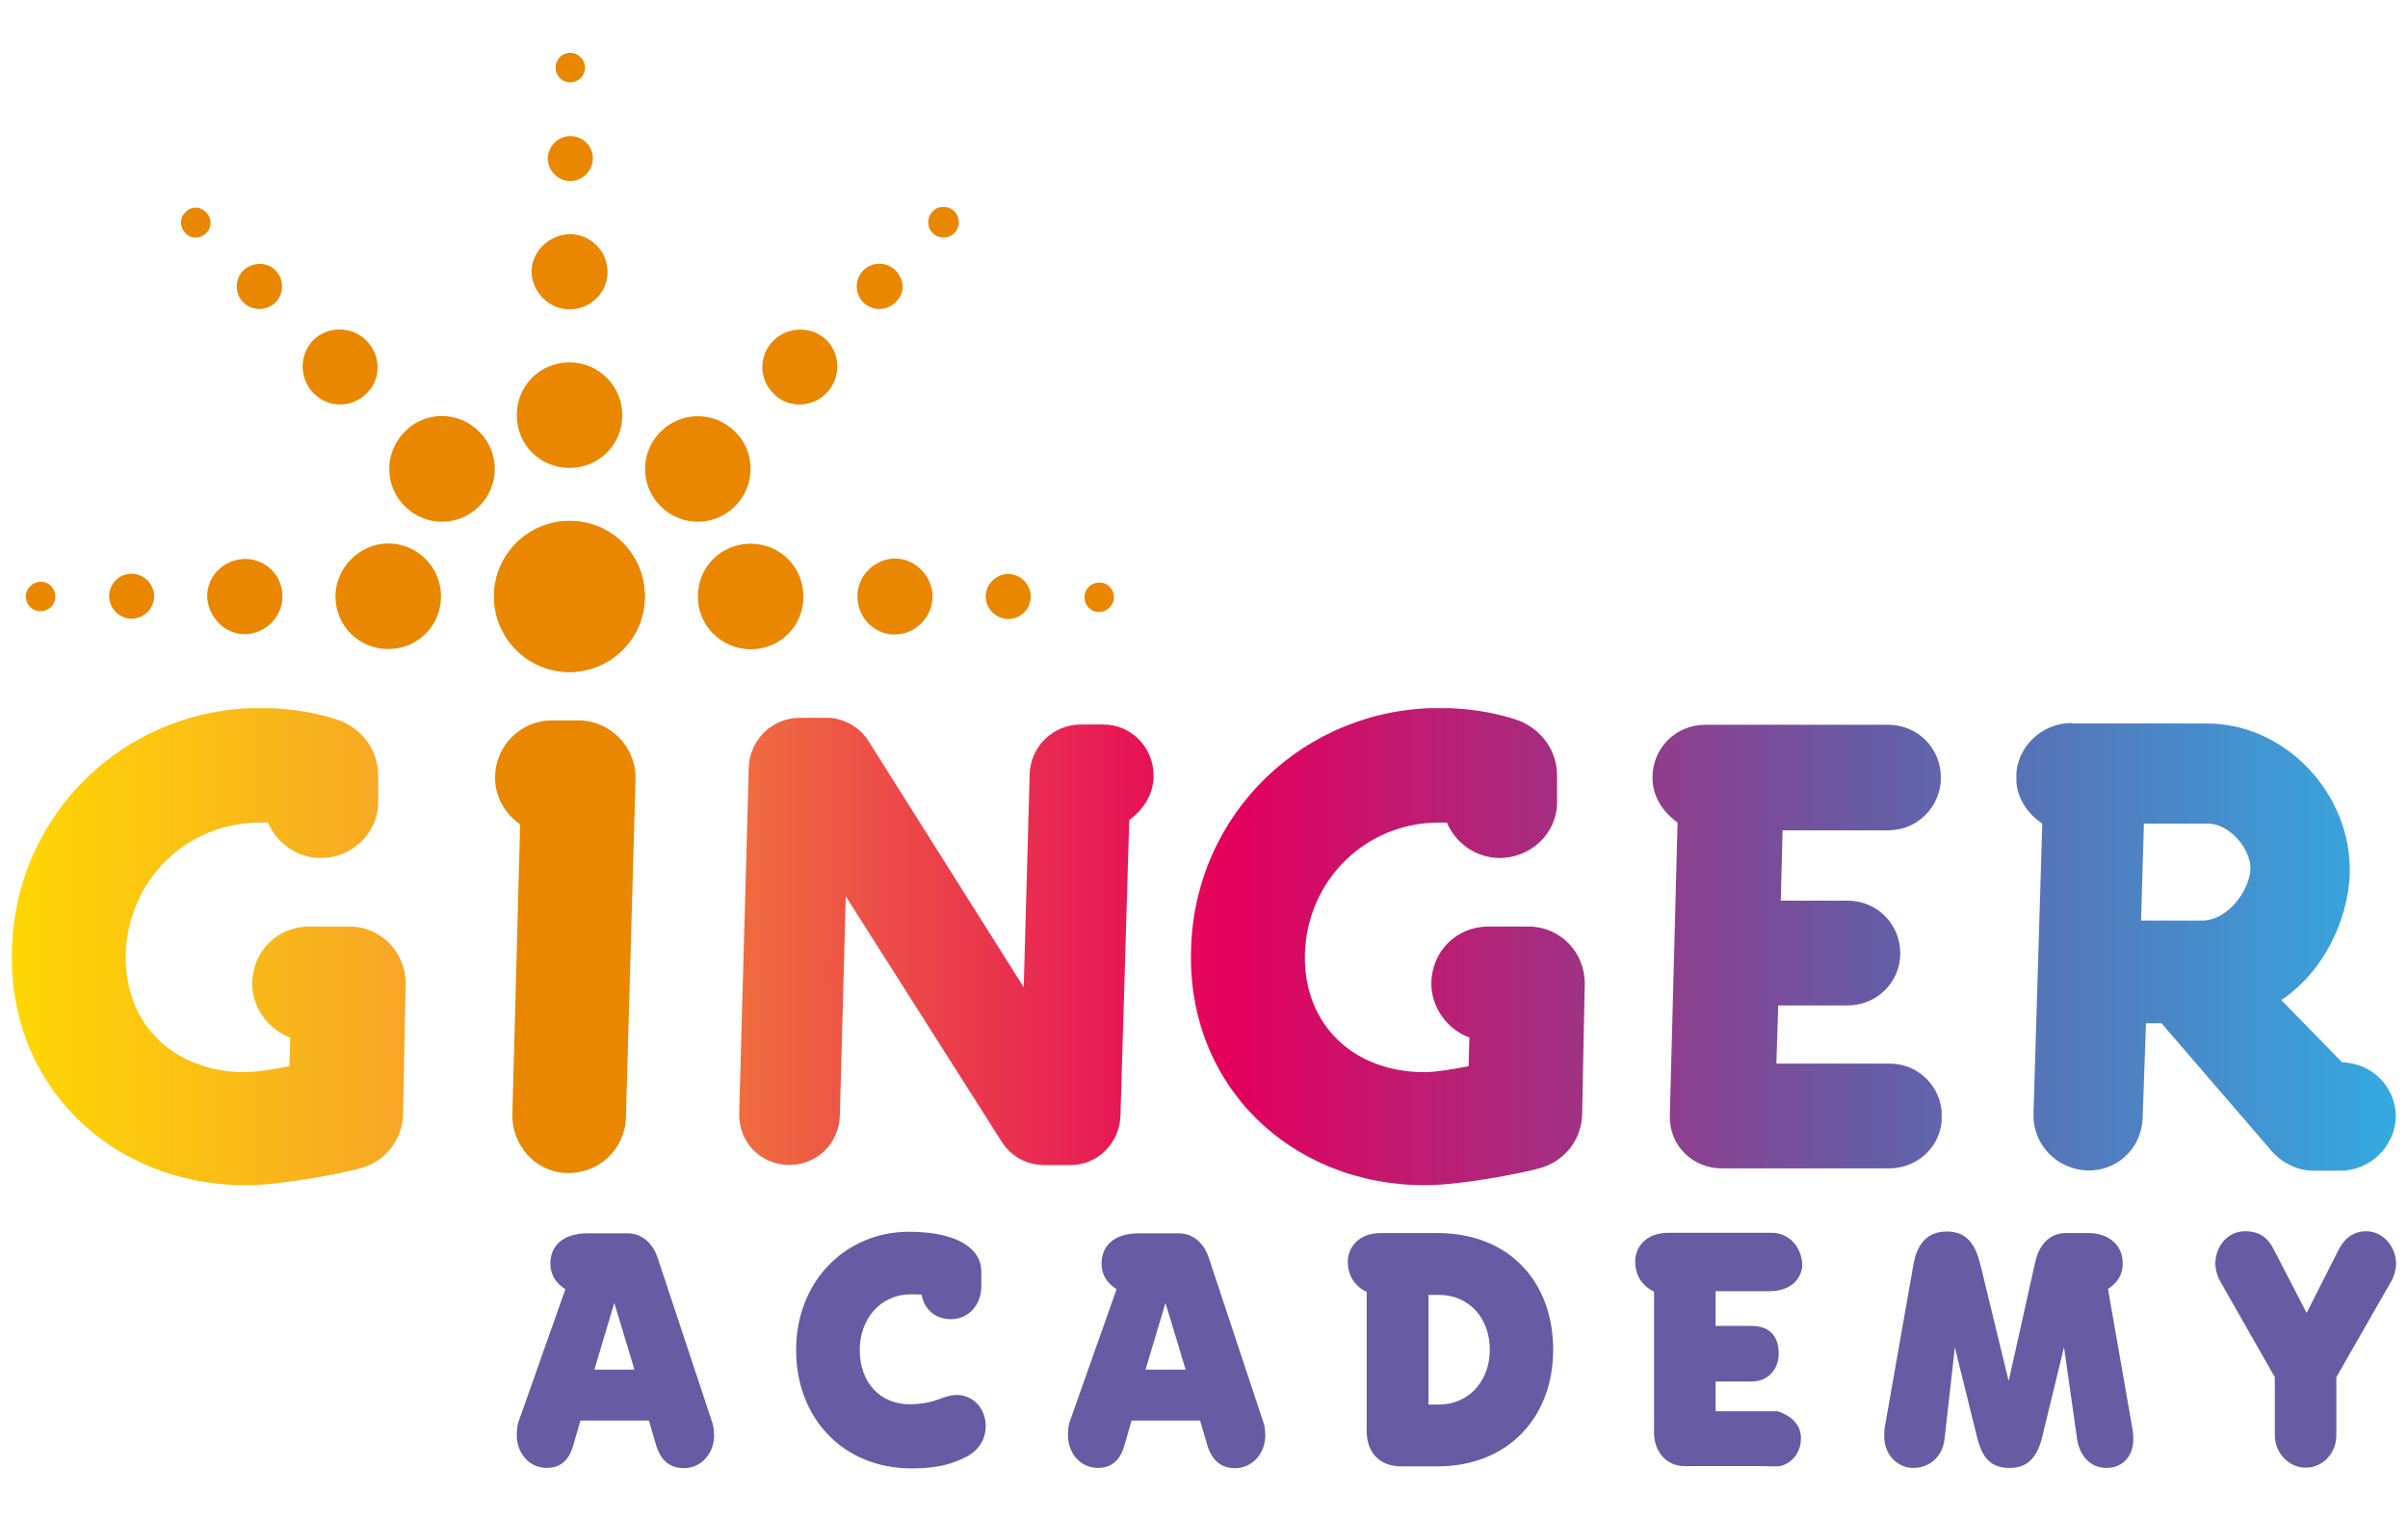
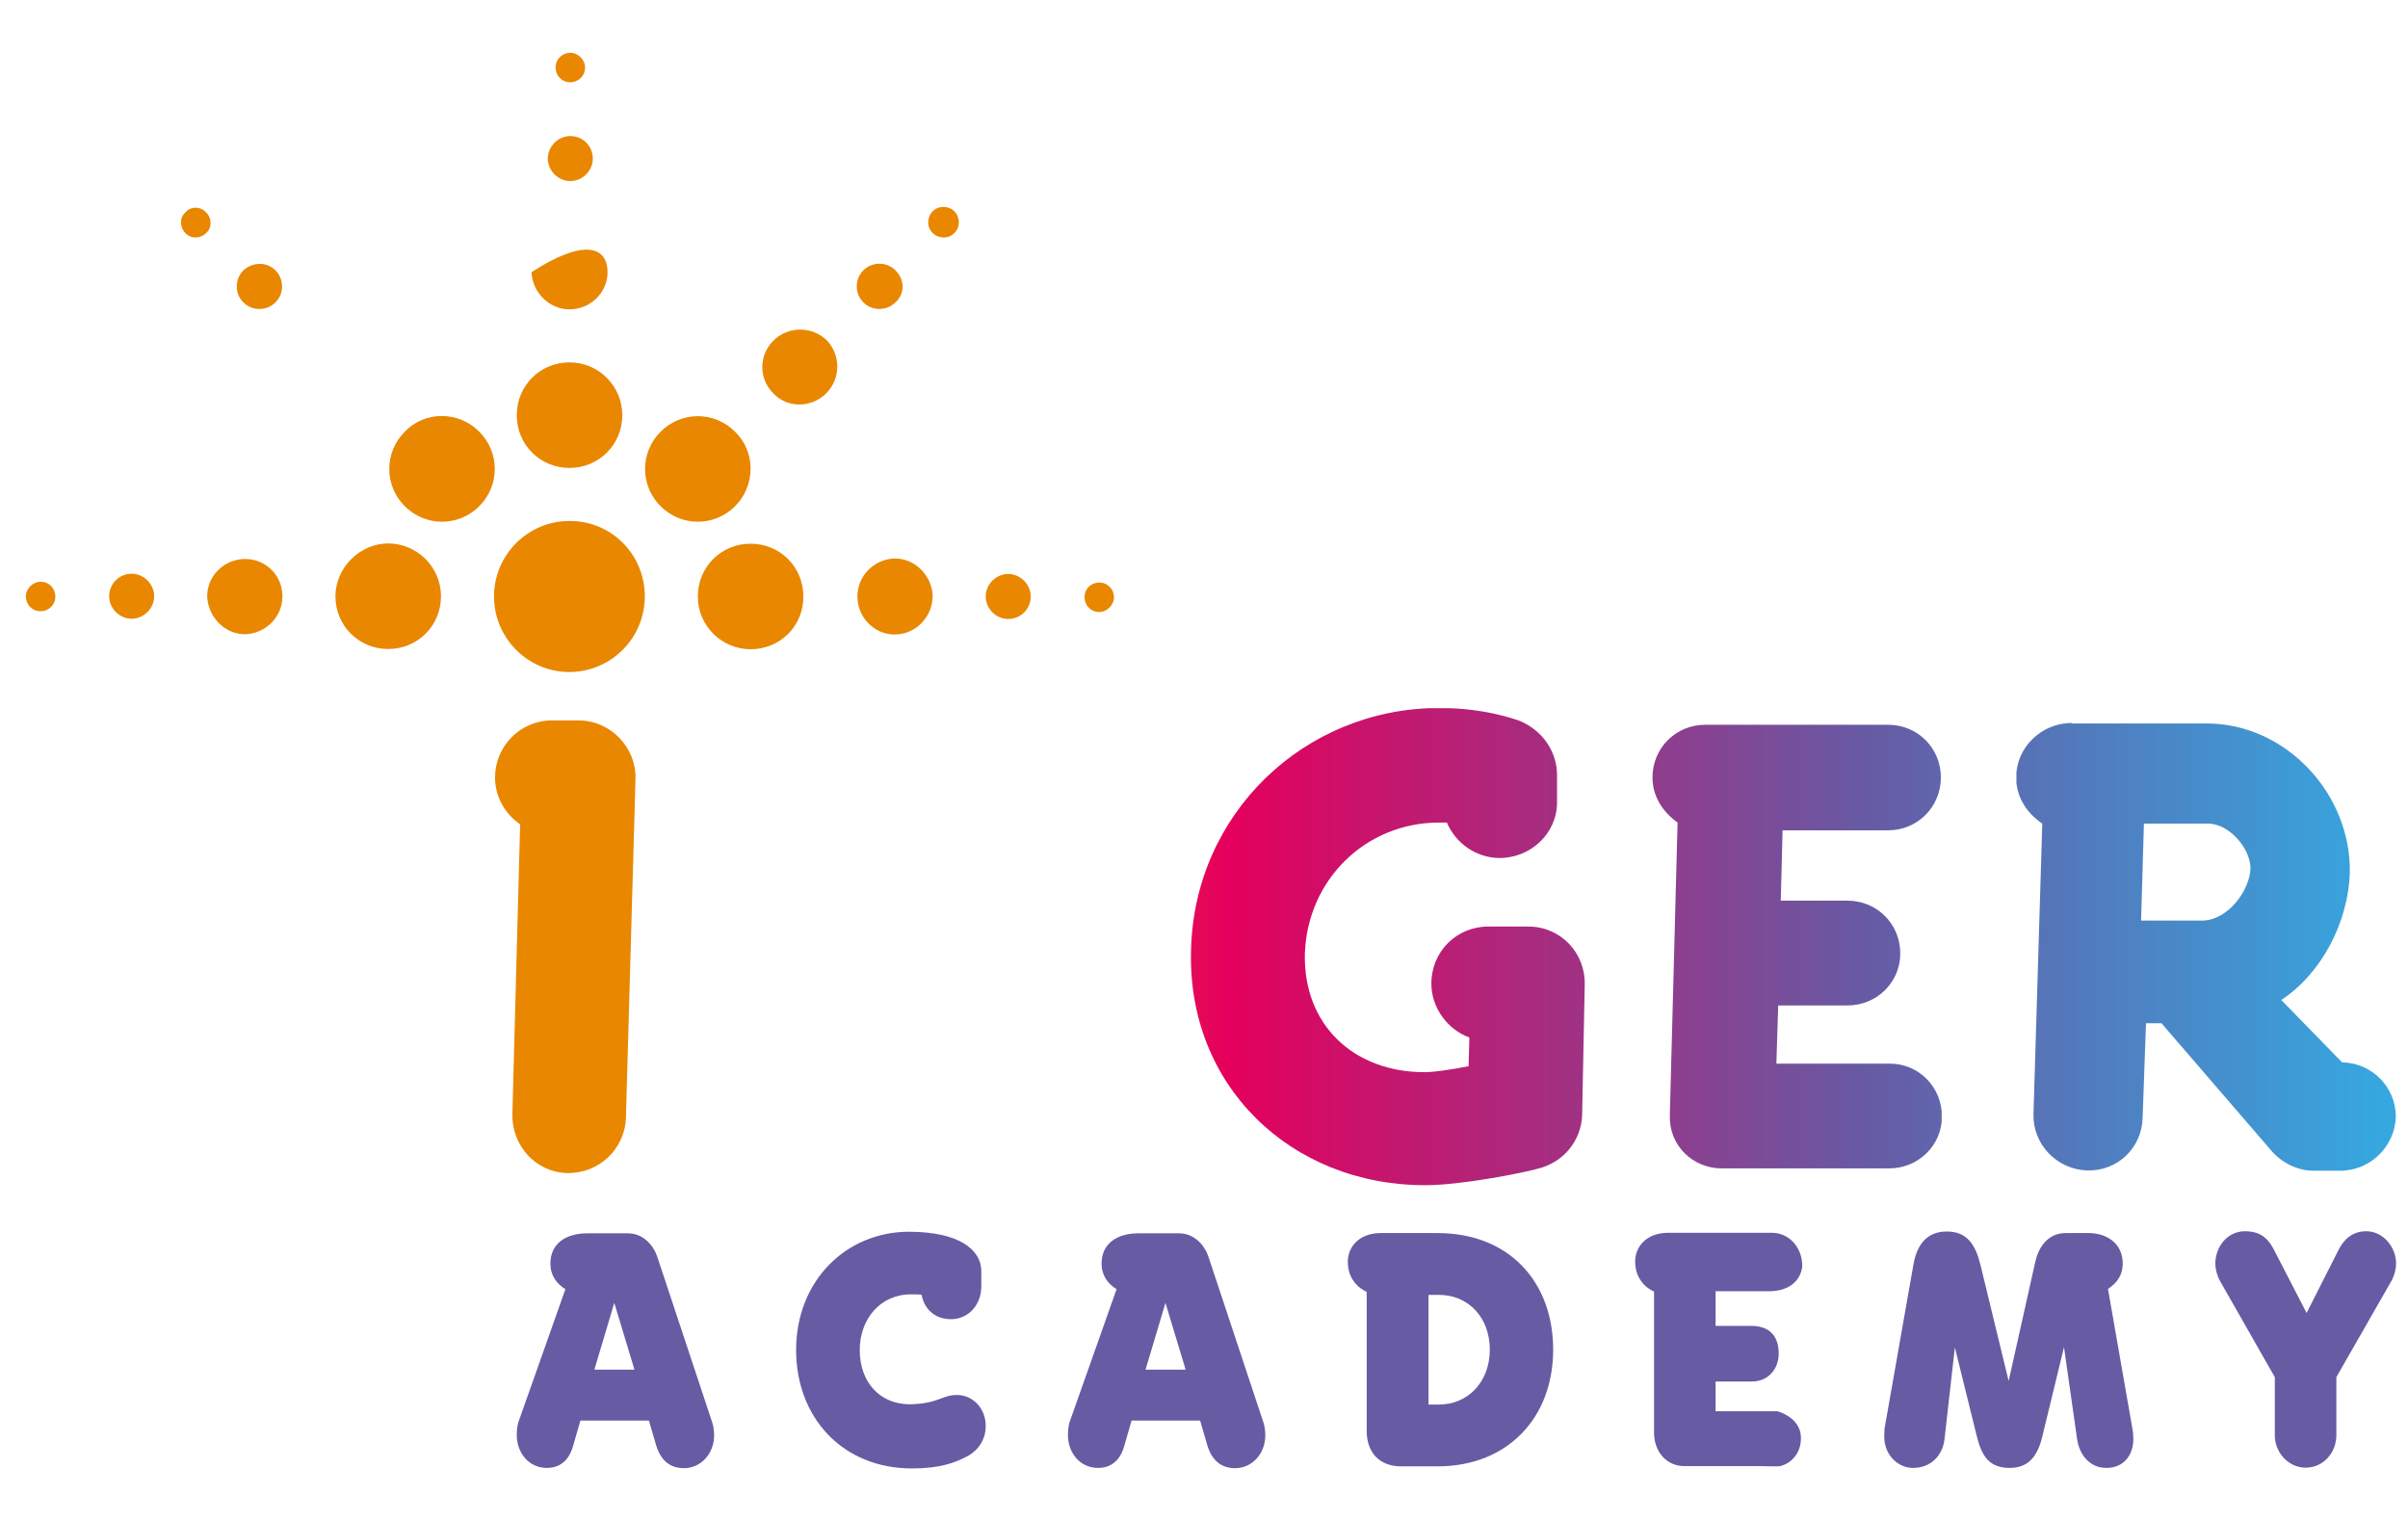
<svg xmlns="http://www.w3.org/2000/svg" xmlns:xlink="http://www.w3.org/1999/xlink" version="1.1" id="Livello_1" x="0px" y="0px" viewBox="0 0 931 588" style="enable-background:new 0 0 931 588;" xml:space="preserve">
  <style type="text/css">
	.st0{clip-path:url(#SVGID_1_);fill:url(#SVGID_2_);}
	.st1{fill:#E98700;}
	.st2{clip-path:url(#SVGID_3_);fill:url(#SVGID_4_);}
	.st3{clip-path:url(#SVGID_5_);fill:url(#SVGID_6_);}
	.st4{clip-path:url(#SVGID_7_);fill:url(#SVGID_8_);}
	.st5{clip-path:url(#SVGID_9_);fill:url(#SVGID_10_);}
	.st6{fill:#675BA4;}
</style>
  <g>
    <g>
      <defs>
        <path id="SVGID_16_" d="M4.6,367c-1.7,52.6,38.5,91.2,90.5,91.2c14.4,0,38.9-5,43.6-6.4c9.7-2.3,16.8-10.7,17.1-20.8l1-50.3     c0.3-12.4-9.4-22.5-21.8-22.5h-15.4c-12.4,0-22.1,9.7-22.1,22.1c0,9.4,6.4,17.8,14.7,20.8l-0.3,11.1c-6.7,1.3-13.1,2.3-17.1,2.3     c-27.1,0-46.9-18.1-46.2-45.9c1-28.5,23.5-50.6,52-50.6h3c3.4,8,11.1,13.4,19.8,13.7c12.4,0.3,22.8-9.4,22.8-21.5v-10.4     c0-9.4-5.7-17.4-14.4-21.1c-2-0.7-13.7-5-31.2-5C48.2,273.8,6,314.7,4.6,367" />
      </defs>
      <clipPath id="SVGID_1_">
        <use xlink:href="#SVGID_16_" style="overflow:visible;" />
      </clipPath>
      <linearGradient id="SVGID_2_" gradientUnits="userSpaceOnUse" x1="-260.001" y1="1058.543" x2="-251.138" y2="1058.543" gradientTransform="matrix(105.234 0 0 -105.234 27350.416 111761.039)">
        <stop offset="0" style="stop-color:#FFDC00" />
        <stop offset="0.252" style="stop-color:#F39035" />
        <stop offset="0.521" style="stop-color:#E4005C" />
        <stop offset="0.785" style="stop-color:#675AA4" />
        <stop offset="1" style="stop-color:#35A8E0" />
      </linearGradient>
-       <rect x="3" y="273.8" class="st0" width="154.2" height="184.4" />
    </g>
    <path class="st1" d="M242,432c-0.3,12.1-10.4,21.8-22.8,21.5c-12.1-0.3-21.4-10.7-21.1-22.8l3-112c-5.7-4-9.7-10.4-9.7-18.1   c0-12.1,9.7-22.1,22.1-22.1h10.1c12.4,0,22.5,10.4,22.1,22.8L242,432z" />
    <g>
      <defs>
        <path id="SVGID_19_" d="M309.3,277.5c-10.7,0-19.4,8.4-19.8,19.1l-3.7,133.7c-0.3,11.1,8,19.8,19.1,20.1c10.7,0,19.4-8,19.8-19.1     l2.3-84.8l60.3,94.9c3.4,5.4,9.4,9,16.4,9h10.4c10.1,0,18.8-8.4,19.1-19.1l3.4-114.3c6-4.4,9.4-10.4,9.4-17.1     c0-11.1-8.7-19.8-19.4-19.8h-8.7c-10.7,0-19.4,8.4-19.8,19.1l-2.3,82.5l-60-95.2c-3.4-5.4-9.7-9-16.1-9H309.3z" />
      </defs>
      <clipPath id="SVGID_3_">
        <use xlink:href="#SVGID_19_" style="overflow:visible;" />
      </clipPath>
      <linearGradient id="SVGID_4_" gradientUnits="userSpaceOnUse" x1="-260.001" y1="1058.56" x2="-251.138" y2="1058.56" gradientTransform="matrix(105.234 0 0 -105.234 27350.416 111760.812)">
        <stop offset="0" style="stop-color:#FFDC00" />
        <stop offset="0.252" style="stop-color:#F39035" />
        <stop offset="0.521" style="stop-color:#E4005C" />
        <stop offset="0.785" style="stop-color:#675AA4" />
        <stop offset="1" style="stop-color:#35A8E0" />
      </linearGradient>
-       <rect x="285.5" y="277.5" class="st2" width="160.6" height="173" />
    </g>
    <g>
      <defs>
        <path id="SVGID_22_" d="M460.5,367c-1.7,52.6,38.5,91.2,90.5,91.2c14.4,0,38.9-5,43.6-6.4c9.7-2.3,16.8-10.7,17.1-20.8l1-50.3     c0.3-12.4-9.4-22.5-21.8-22.5h-15.4c-12.4,0-22.1,9.7-22.1,22.1c0,9.4,6.4,17.8,14.7,20.8l-0.3,11.1c-6.7,1.3-13.1,2.3-17.1,2.3     c-27.1,0-46.9-18.1-46.2-45.9c1-28.5,23.5-50.6,51.9-50.6h3c3.4,8,11.1,13.4,19.8,13.7c12.4,0.3,22.8-9.4,22.8-21.5v-10.4     c0-9.4-5.7-17.4-14.4-21.1c-2-0.7-13.7-5-31.2-5C504.1,273.8,461.8,314.7,460.5,367" />
      </defs>
      <clipPath id="SVGID_5_">
        <use xlink:href="#SVGID_22_" style="overflow:visible;" />
      </clipPath>
      <linearGradient id="SVGID_6_" gradientUnits="userSpaceOnUse" x1="-260.001" y1="1058.543" x2="-251.138" y2="1058.543" gradientTransform="matrix(105.234 0 0 -105.234 27350.416 111761.039)">
        <stop offset="0" style="stop-color:#FFDC00" />
        <stop offset="0.252" style="stop-color:#F39035" />
        <stop offset="0.521" style="stop-color:#E4005C" />
        <stop offset="0.785" style="stop-color:#675AA4" />
        <stop offset="1" style="stop-color:#35A8E0" />
      </linearGradient>
      <rect x="458.8" y="273.8" class="st3" width="154.2" height="184.4" />
    </g>
    <g>
      <defs>
        <path id="SVGID_25_" d="M659.3,280.2c-11.4,0-20.4,9-20.4,20.4c0,7,3.7,13.1,9.7,17.4l-3,113.3c-0.3,11.7,9,20.4,20.1,20.4h64.7     c11.1,0,20.4-8.7,20.4-20.1c0-11.4-9-20.4-20.1-20.4h-43.9l0.7-22.5h26.8c11.4,0,20.4-9,20.4-20.1c0-11.4-9-20.4-20.4-20.4h-25.8     l0.7-27.2H730c11.4,0,20.4-9.1,20.4-20.4c0-11.4-9-20.4-20.4-20.4H659.3z" />
      </defs>
      <clipPath id="SVGID_7_">
        <use xlink:href="#SVGID_25_" style="overflow:visible;" />
      </clipPath>
      <linearGradient id="SVGID_8_" gradientUnits="userSpaceOnUse" x1="-260.001" y1="1058.543" x2="-251.138" y2="1058.543" gradientTransform="matrix(105.234 0 0 -105.234 27350.416 111761.039)">
        <stop offset="0" style="stop-color:#FFDC00" />
        <stop offset="0.252" style="stop-color:#F39035" />
        <stop offset="0.521" style="stop-color:#E4005C" />
        <stop offset="0.785" style="stop-color:#675AA4" />
        <stop offset="1" style="stop-color:#35A8E0" />
      </linearGradient>
      <rect x="638.8" y="280.2" class="st4" width="111.9" height="171.6" />
    </g>
    <g>
      <defs>
        <path id="SVGID_28_" d="M828.9,318.4h24.8c8,0,16.4,9.4,16.4,17.4c-0.3,8.4-8.7,20.1-18.8,20.1h-23.5L828.9,318.4z M801,279.5     c-11.7,0-21.5,9.4-21.5,21.1c0,7.4,4,13.7,10.1,17.8l-3.4,112.3c-0.3,11.7,9,21.4,20.8,21.8c11.7,0.3,21.1-8.7,21.4-20.4     l1.3-36.5h6l41.9,48.6c4,5,10.4,8.4,16.8,8.4h10.4c11.7,0,21.1-9.4,21.5-20.8c0-11.4-9-20.8-20.8-21.1l-23.5-24.1     c15.8-10.4,25.8-30.2,26.5-48.9c0.7-30.8-24.8-58-55.3-58H801z" />
      </defs>
      <clipPath id="SVGID_9_">
        <use xlink:href="#SVGID_28_" style="overflow:visible;" />
      </clipPath>
      <linearGradient id="SVGID_10_" gradientUnits="userSpaceOnUse" x1="-260.001" y1="1058.542" x2="-251.138" y2="1058.542" gradientTransform="matrix(105.234 0 0 -105.234 27350.416 111761.039)">
        <stop offset="0" style="stop-color:#FFDC00" />
        <stop offset="0.252" style="stop-color:#F39035" />
        <stop offset="0.521" style="stop-color:#E4005C" />
        <stop offset="0.785" style="stop-color:#675AA4" />
        <stop offset="1" style="stop-color:#35A8E0" />
      </linearGradient>
      <rect x="779.6" y="279.5" class="st5" width="146.8" height="173.3" />
    </g>
-     <path class="st1" d="M249.3,230.6c0,16.1-13.1,29.2-29.2,29.2S191,246.6,191,230.6c0-16.1,13.1-29.2,29.2-29.2   C236.6,201.4,249.3,214.5,249.3,230.6" />
    <path class="st1" d="M284.2,195.7c-8,8-20.8,8-28.8,0c-8-8-8-20.8,0-28.8c8-8,20.8-8,28.8,0C292.2,174.6,292.2,187.7,284.2,195.7" />
    <path class="st1" d="M319.4,152.1c-5.7,5.7-15.1,5.7-20.4,0c-5.7-5.7-5.7-14.7,0-20.4c5.7-5.7,15.1-5.7,20.8,0   C325.1,137.4,325.1,146.4,319.4,152.1" />
    <path class="st1" d="M346.2,116.9c-3.4,3.4-9.1,3.4-12.4,0c-3.4-3.3-3.4-9,0-12.4c3.4-3.4,9-3.4,12.4,0   C349.9,108.2,349.9,113.6,346.2,116.9" />
    <path class="st1" d="M369,90.1c-2.3,2.3-6,2.3-8.4,0c-2.3-2.3-2.3-6,0-8.4c2.3-2.3,6-2.3,8.4,0C371.3,84.1,371.3,87.8,369,90.1" />
    <path class="st1" d="M290.2,251c-11.1,0-20.4-9-20.4-20.4c0-11.4,9-20.4,20.4-20.4c11.4,0,20.4,9,20.4,20.4   C310.7,242,301.6,251,290.2,251" />
    <path class="st1" d="M345.9,245.3c-8,0-14.4-6.7-14.4-14.7c0-8,6.4-14.4,14.4-14.7c8,0,14.4,6.7,14.7,14.4   C360.6,238.6,353.9,245.3,345.9,245.3" />
    <path class="st1" d="M389.8,239.3c-4.7,0-8.7-4-8.7-8.7c0-4.7,4-8.7,8.7-8.7c4.7,0,8.7,4,8.7,8.7   C398.5,235.6,394.5,239.3,389.8,239.3" />
    <path class="st1" d="M425,236.6c-3.4,0-5.7-2.7-5.7-5.7c0-3.4,2.7-5.7,5.7-5.7c3.4,0,5.7,2.7,5.7,5.7   C430.7,233.9,428,236.6,425,236.6" />
    <path class="st1" d="M150.1,210.1c11.1,0,20.4,9.1,20.4,20.4c0,11.4-9,20.4-20.4,20.4c-11.4,0-20.4-9-20.4-20.4   C129.7,219.5,139.1,210.1,150.1,210.1" />
    <path class="st1" d="M94.8,216.1c8,0,14.4,6.4,14.4,14.4c0,8-6.4,14.4-14.4,14.7c-8,0-14.4-6.7-14.7-14.7   C80.1,222.5,86.8,216.1,94.8,216.1" />
    <path class="st1" d="M50.9,221.8c4.7,0,8.7,4,8.7,8.7c0,4.7-4,8.7-8.7,8.7c-4.7,0-8.7-4-8.7-8.7C42.2,225.9,45.9,221.8,50.9,221.8" />
    <path class="st1" d="M15.7,224.9c3.4,0,5.7,2.7,5.7,5.7c0,3.4-2.7,5.7-5.7,5.7c-3.4,0-5.7-2.7-5.7-5.7   C10,227.5,12.7,224.9,15.7,224.9" />
    <path class="st1" d="M185.3,166.9c8,8,8,20.8,0,28.8c-8,8-20.8,8-28.8,0c-8-8-8-20.8,0-28.8C164.2,158.8,177.3,158.8,185.3,166.9" />
-     <path class="st1" d="M141.7,131.7c5.7,5.7,5.7,15.1,0,20.4c-5.7,5.7-14.7,5.7-20.4,0c-5.7-5.7-5.7-15.1,0-20.8   C127,126,136,126,141.7,131.7" />
    <path class="st1" d="M106.5,104.5c3.4,3.4,3.4,9.1,0,12.4c-3.4,3.4-9.1,3.4-12.4,0c-3.4-3.3-3.4-9,0-12.4   C97.8,101.2,103.2,101.2,106.5,104.5" />
    <path class="st1" d="M79.7,82.1c2.3,2.3,2.3,6,0,8c-2.3,2.3-6,2.3-8,0c-2.3-2.3-2.3-6,0-8C73.7,79.7,77.4,79.7,79.7,82.1" />
    <path class="st1" d="M240.6,160.5c0,11.4-9.1,20.4-20.4,20.4c-11.4,0-20.4-9-20.4-20.4c0-11.4,9-20.4,20.4-20.4   C231.6,140.1,240.6,149.4,240.6,160.5" />
-     <path class="st1" d="M234.9,105.2c0,8-6.7,14.4-14.7,14.4c-8,0-14.4-6.7-14.7-14.4c0-8,6.7-14.4,14.7-14.7   C228.5,90.5,234.9,97.2,234.9,105.2" />
+     <path class="st1" d="M234.9,105.2c0,8-6.7,14.4-14.7,14.4c-8,0-14.4-6.7-14.7-14.4C228.5,90.5,234.9,97.2,234.9,105.2" />
    <path class="st1" d="M229.2,61.3c0,4.7-4,8.7-8.7,8.7c-4.7,0-8.7-4-8.7-8.7c0-4.7,4-8.7,8.7-8.7C225.2,52.6,229.2,56.3,229.2,61.3" />
    <path class="st1" d="M226.2,26.1c0,3.4-2.7,5.7-5.7,5.7c-3.4,0-5.7-2.7-5.7-5.7c0-3.3,2.7-5.7,5.7-5.7   C223.5,20.4,226.2,23.1,226.2,26.1" />
    <path class="st1" d="M249.3,230.6c0,16.1-13.1,29.2-29.2,29.2S191,246.6,191,230.6c0-16.1,13.1-29.2,29.2-29.2   C236.6,201.4,249.3,214.5,249.3,230.6" />
    <path class="st6" d="M739.8,488.8c1.2-6.7,4.5-12.7,12.9-12.7c7.9,0,11.1,5.2,13,12.9l10.9,44.9l10.3-46.1   c1.2-5.4,4.7-11.1,11.8-11.1h8.8c7,0,13.2,4,13.2,11.7c0,4.8-2.4,7.7-5.7,9.9l9.6,54.9c0.1,0.5,0.2,2.2,0.2,3.2   c0,6.1-3.7,11.1-10.4,11.1c-6.3,0-10.3-4.8-11.3-10.9l-5.1-35.8l-8.4,34.6c-2,8.4-6,12.1-12.6,12.1c-8.2,0-10.9-5-12.7-12.2   l-8.5-34.4l-4,35.5c-0.7,6.2-5.2,11.1-12.2,11.1c-5.7,0-11.1-4.9-11.1-12.1c0-1.2,0.1-2.6,0.1-3L739.8,488.8z" />
    <path class="st6" d="M250.9,549.2h-26.5l-2.8,9.7c-0.9,3.2-3.2,8.6-10.2,8.6c-6.8,0-11.6-5.7-11.6-12.7c0-1.4,0.1-3.6,0.8-5.5   l18-50.9c-3.4-2.1-5.8-5.3-5.8-9.9c0-7.7,5.9-11.7,14.3-11.7h15.6c6.2,0,10.1,4.9,11.5,9.3l21.1,63.6c0.4,0.9,0.8,3.2,0.8,5.2   c0,7.1-5.1,12.7-11.7,12.7c-7.2,0-9.7-5.5-10.7-8.8L250.9,549.2z M229.8,529.5h15.5l-7.8-25.8L229.8,529.5z" />
    <path class="st6" d="M370,539.3c5.9,0,11.1,4.9,11.1,12c0,7.2-5.1,10.7-7.5,11.9c-4.5,2.3-10.2,4.5-21,4.5   c-26.9,0-44.8-19.7-44.8-45.8c0-26.8,19.4-45.7,43.6-45.7c19.8,0,28,7.2,28,15.2v5.9c0,7.3-5.1,12.7-11.7,12.7   c-5.6,0-10.2-3.2-11.4-9.5c-0.7-0.1-3.2-0.1-4.1-0.1c-12,0-19.8,9.7-19.8,21.5c0,12.4,7.7,21,19.4,21   C362.7,542.7,364.2,539.3,370,539.3" />
    <path class="st6" d="M464,549.2h-26.5l-2.8,9.7c-0.9,3.2-3.2,8.6-10.2,8.6c-6.8,0-11.6-5.7-11.6-12.7c0-1.4,0.1-3.6,0.8-5.5   l18-50.9c-3.4-2.1-5.8-5.3-5.8-9.9c0-7.7,5.9-11.7,14.3-11.7h15.6c6.2,0,10.1,4.9,11.5,9.3l21.1,63.6c0.4,0.9,0.8,3.2,0.8,5.2   c0,7.1-5.1,12.7-11.7,12.7c-7.2,0-9.7-5.5-10.7-8.8L464,549.2z M442.9,529.5h15.5l-7.8-25.8L442.9,529.5z" />
    <path class="st6" d="M528.4,499.4c0,0-7.3-2.7-7.3-11.6c0-5.7,4.3-11.1,12.8-11.1h21.8c28,0,44.8,19.1,44.8,45.1   c0,26-17.3,45.1-44.8,45.1h-13.9c-8.9,0-13.4-5.8-13.4-13.7V499.4z M552.3,543h4c11.5,0,19.7-9,19.7-21.2   c0-12.4-8.2-21.2-19.7-21.2h-4V543z" />
    <path class="st6" d="M891.8,507.6l12.2-24.1c1.7-3.4,4.7-7.5,10.9-7.5c6.3,0,11.5,5.9,11.5,12.6c0,1.2-0.4,4.1-1.8,6.6l-21.3,37.2   v22.4c0,6.9-5.1,12.6-11.9,12.6c-6.5,0-11.9-5.7-11.9-12.6v-22.4l-21.2-37.2c-1.2-2.1-1.8-5-1.8-6.6c0-6.7,4.7-12.6,11.5-12.6   c7.1,0,9.6,4.1,11.4,7.6L891.8,507.6z" />
    <path class="st6" d="M680.7,566.8h-29.5c-6.8,0-11.7-5.5-11.7-12.9v-54.6c0,0-7.3-2.7-7.3-11.6c0-5.7,4.3-11.1,12.8-11.1h40.1   c6.4,0,11.7,5.4,11.7,12.9c0,0-0.3,9.7-13.1,9.7h-20.4v13.4h13.9c6.7,0,10.5,3.7,10.5,10.7c0,5.7-3.8,10.8-10.5,10.8h-13.9v11.5   h17.4h6.5c0,0,9.1,2.3,9.1,10.3s-6.4,11-9.1,11C684.5,566.9,680.7,566.8,680.7,566.8" />
  </g>
</svg>